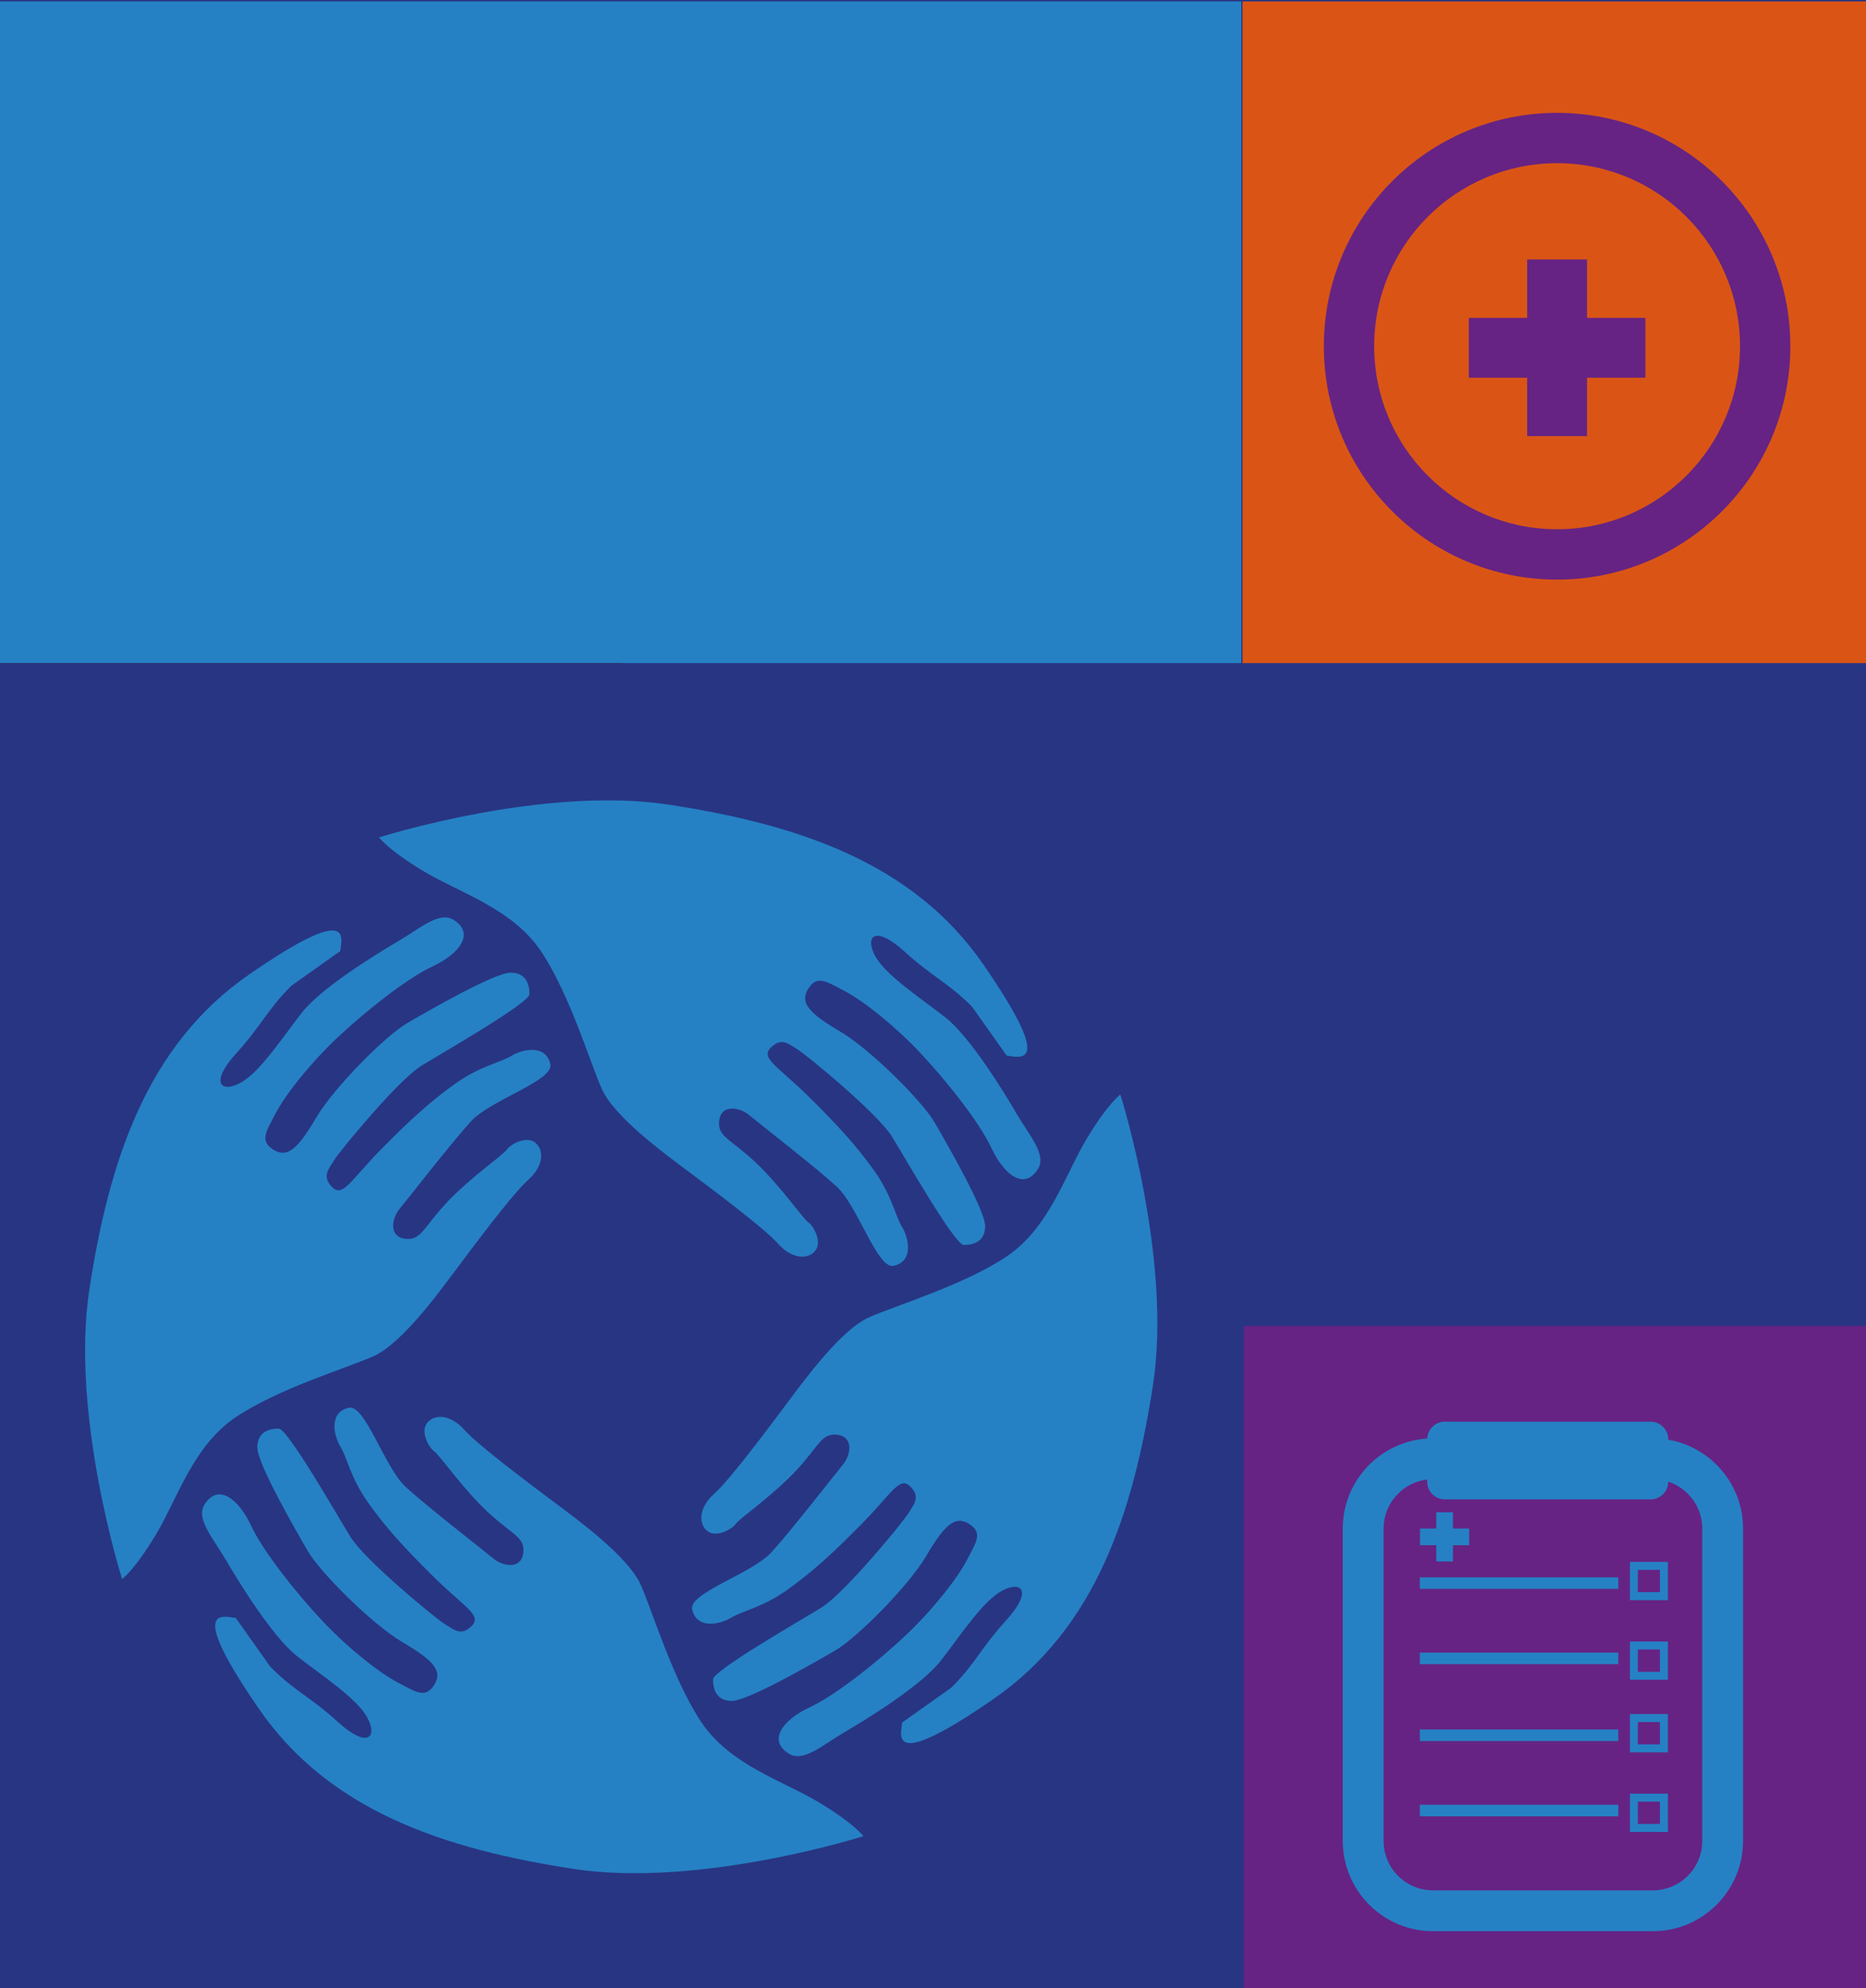
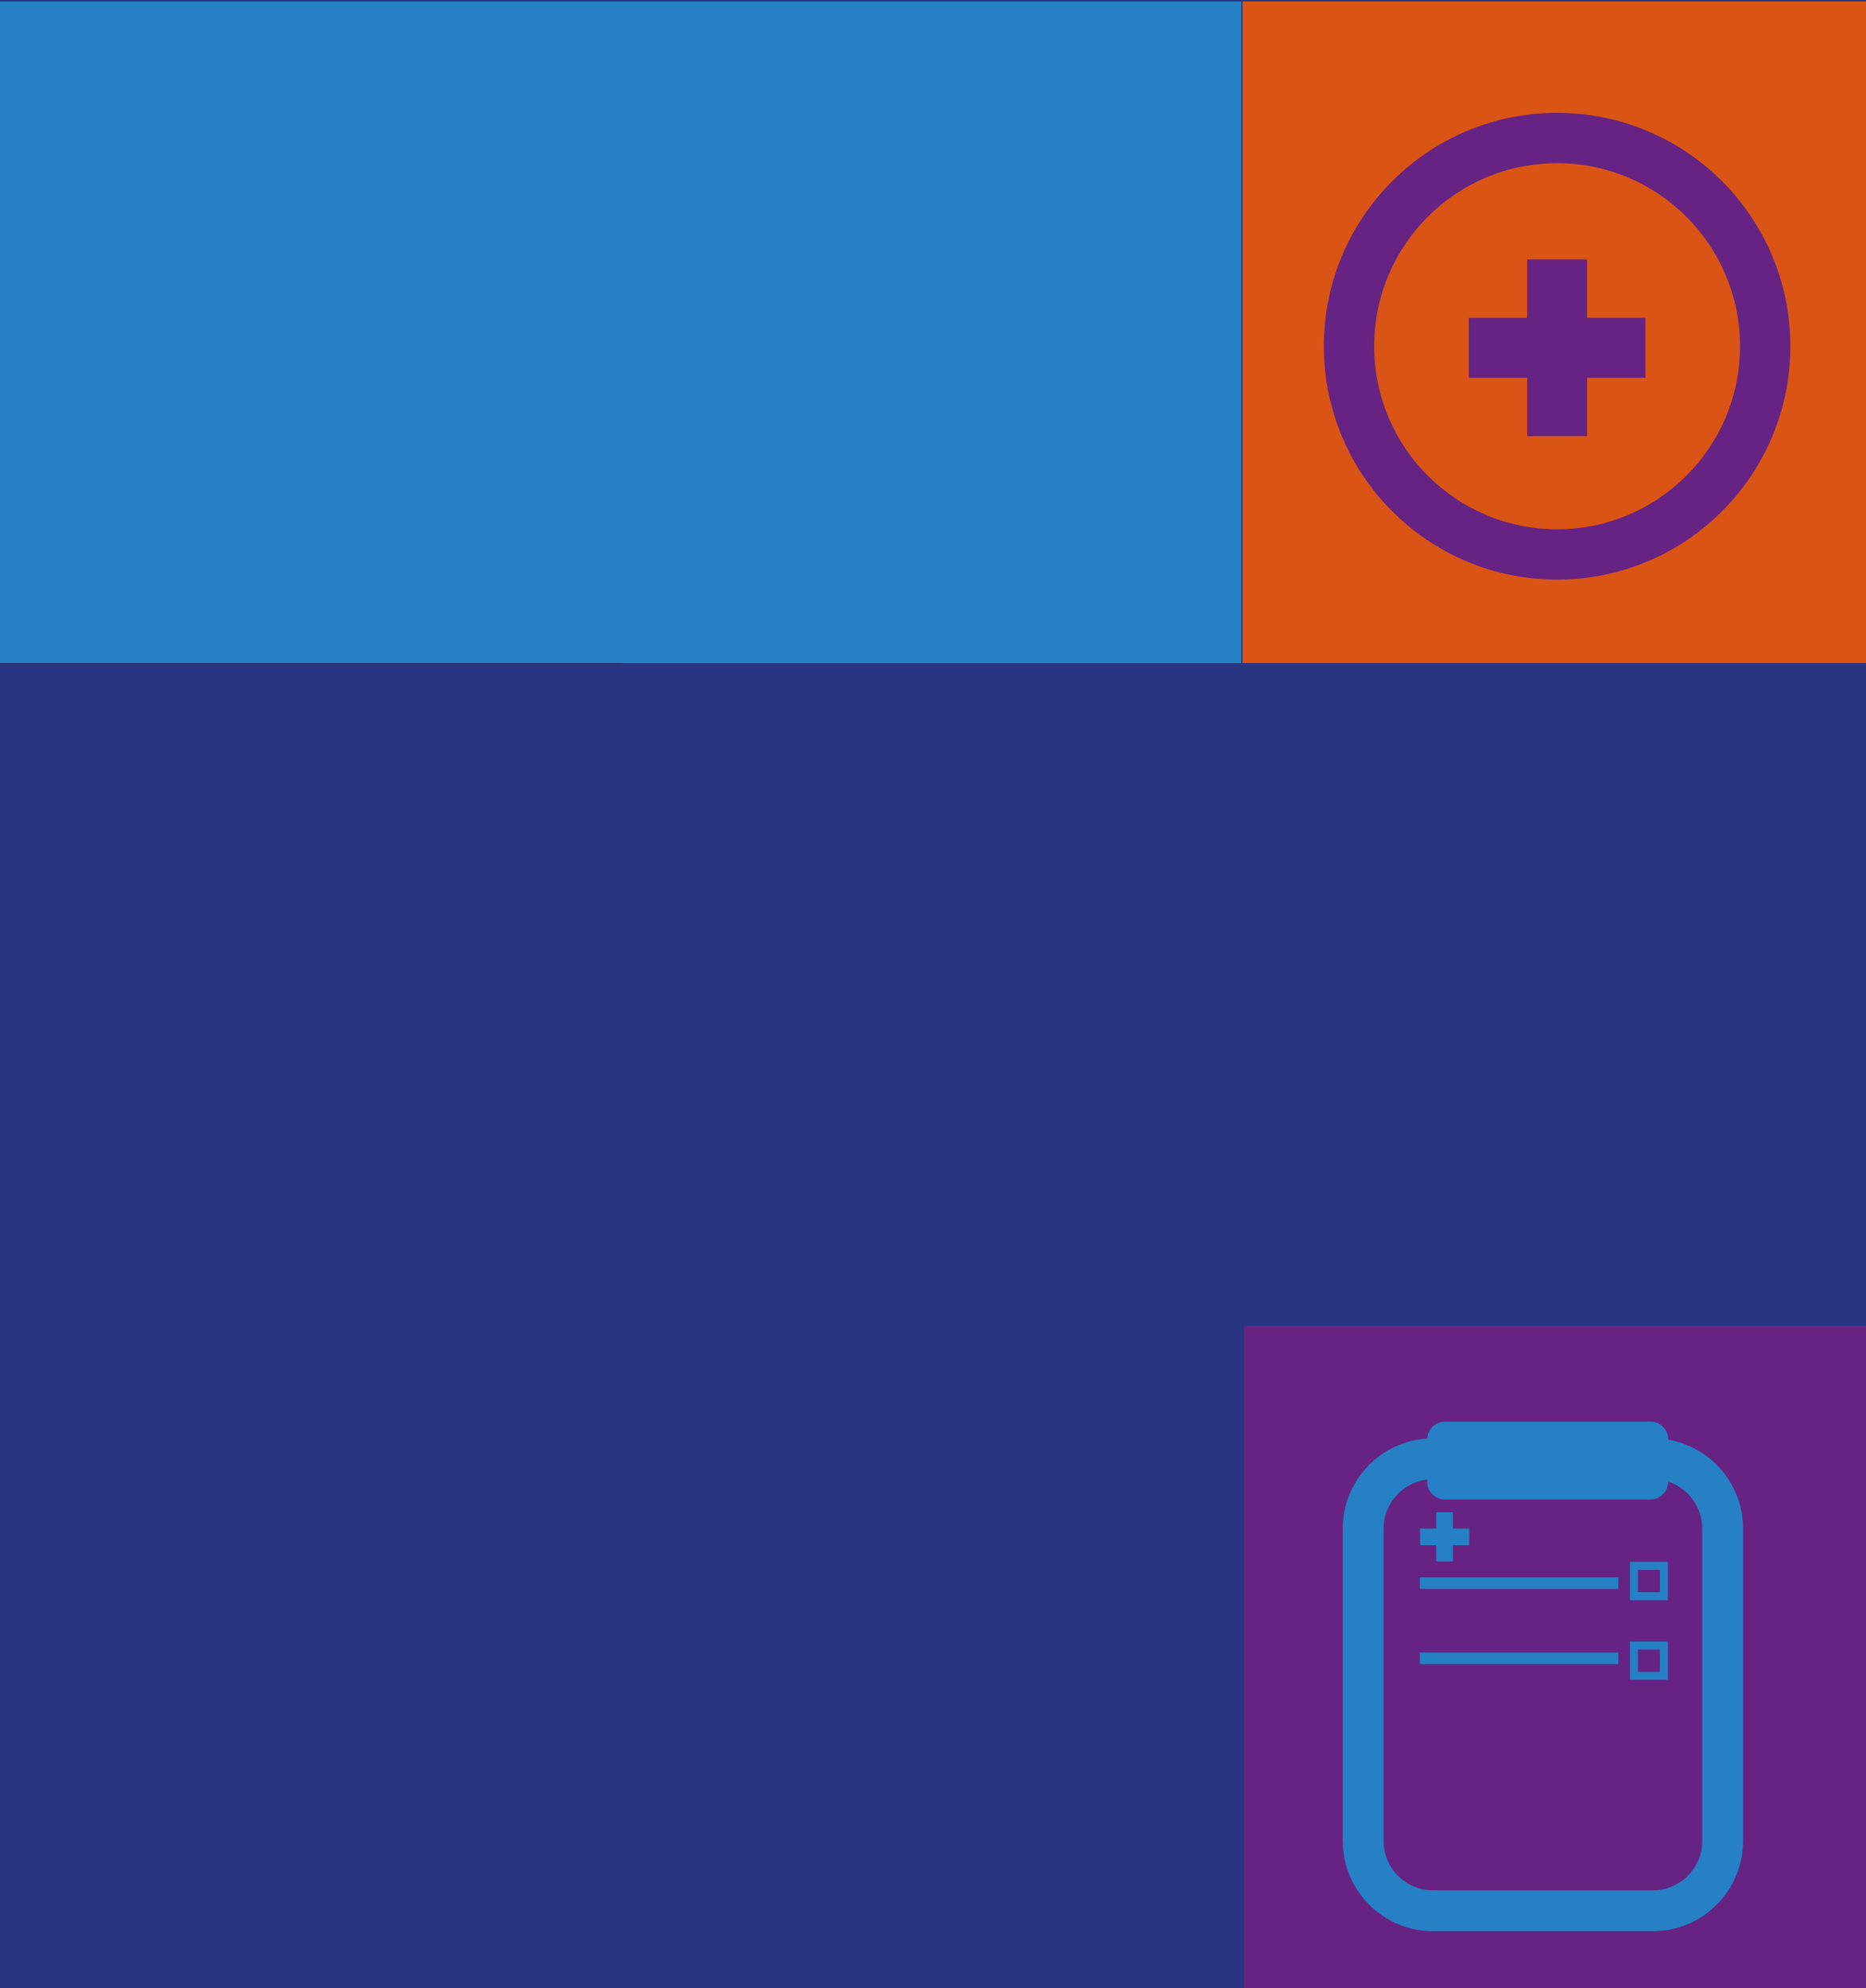
<svg xmlns="http://www.w3.org/2000/svg" xmlns:ns1="http://sodipodi.sourceforge.net/DTD/sodipodi-0.dtd" xmlns:ns2="http://www.inkscape.org/namespaces/inkscape" width="419.528" height="446.776" viewBox="0 0 419.528 446.776" version="1.1" xml:space="preserve" style="clip-rule:evenodd;fill-rule:evenodd;stroke-linejoin:round;stroke-miterlimit:2" id="svg42" ns1:docname="header.svg" ns2:version="0.92.3 (2405546, 2018-03-11)">
  <defs id="defs46" />
  <ns1:namedview pagecolor="#ffffff" bordercolor="#666666" borderopacity="1" objecttolerance="10" gridtolerance="10" guidetolerance="10" ns2:pageopacity="0" ns2:pageshadow="2" ns2:window-width="1594" ns2:window-height="905" id="namedview44" showgrid="false" fit-margin-top="0" fit-margin-left="0" fit-margin-right="0" fit-margin-bottom="0" ns2:zoom="4.2237136" ns2:cx="340.55977" ns2:cy="-2.5683191" ns2:window-x="0" ns2:window-y="0" ns2:window-maximized="0" ns2:current-layer="svg42" />
  <rect x="0" y="0" width="419.528" height="446.776" style="fill:#283583" id="rect2" />
  <rect x="0" y="0.319" width="275.874" height="148.819" style="fill:#292358" id="rect4" />
  <rect x="0" y="297.957" width="139.843" height="148.819" style="fill:#283583" id="rect6" />
  <path d="M 139.843,0.319 V 149.138 H 0 V 297.957 H 279.685 V 149.138 0.319 Z" style="fill:#283583;fill-rule:nonzero" id="path8" ns2:connector-curvature="0" />
  <path d="M 279.355,0.319 V 148.996 H 419.528 V 0.319 Z" style="fill:#da5515;fill-rule:nonzero" id="path10" ns2:connector-curvature="0" />
  <path d="M 0,0.319 V 148.996 H 279.071 V 74.658 0.319 Z" style="fill:#2581c4;fill-rule:nonzero" id="path12" ns2:connector-curvature="0" />
  <rect x="279.685" y="297.957" width="139.843" height="148.819" style="fill:#662383" id="rect14" />
-   <path d="m 218.529,226.195 c -5.604,-5.604 -8.715,-6.504 -15.211,-12.409 -6.605,-6.005 -8.96,-3.378 -6.558,1.025 2.402,4.404 10.16,9.383 15.765,13.786 5.604,4.403 13.209,16.812 16.011,21.616 2.803,4.803 6.805,9.207 4.856,12.409 -3.025,4.968 -7.658,1.401 -10.46,-4.603 -2.802,-6.005 -10.407,-15.45 -16.012,-21.416 -5.604,-5.967 -12.756,-11.708 -17.212,-14.011 -3.842,-1.985 -6.005,-3.602 -8.006,-0.4 -2.002,3.202 0.4,5.604 7.205,9.607 6.805,4.003 18.414,15.612 21.216,20.415 2.802,4.804 11.367,19.696 11.367,23.299 0,3.603 -2.813,4.238 -4.815,4.238 -2.001,0 -12.938,-19.146 -16.14,-24.35 -3.202,-5.204 -19.234,-18.398 -21.235,-19.599 -2.002,-1.201 -3.603,-2.802 -6.005,-0.4 -2.401,2.402 1.602,4.196 8.407,10.904 6.805,6.709 10.808,11.112 14.811,16.716 4.003,5.604 4.785,10.235 6.27,12.637 1.484,2.402 2.736,7.778 -1.867,8.779 -3.69,0.802 -8.006,-13.41 -12.81,-17.813 -4.803,-4.403 -17.212,-14.01 -19.614,-16.012 -2.402,-2.001 -6.405,-2.402 -6.805,1.201 -0.4,3.603 2.402,4.003 8.006,9.207 5.604,5.204 10.808,12.809 12.009,13.61 1.201,0.801 3.202,4.403 1.601,6.405 -1.601,2.001 -5.204,2.001 -8.406,-1.602 -3.203,-3.602 -15.612,-12.809 -20.415,-16.412 -4.804,-3.602 -16.413,-12.009 -19.215,-18.413 -2.802,-6.405 -7.205,-21.216 -13.61,-30.823 -6.405,-9.607 -18.413,-13.21 -26.419,-18.014 -8.006,-4.803 -10.008,-7.605 -10.008,-7.605 0,0 36.899,-11.735 65.32,-7.331 28.422,4.403 54.569,12.735 70.581,35.952 16.012,23.217 8.406,20.815 5.204,20.415 z m -4.67,153.047 c 5.604,-5.604 6.504,-8.715 12.409,-15.211 6.005,-6.605 3.378,-8.96 -1.025,-6.558 -4.404,2.402 -9.383,10.16 -13.786,15.764 -4.403,5.605 -16.812,13.21 -21.616,16.012 -4.803,2.802 -9.207,6.805 -12.409,4.856 -4.968,-3.025 -1.401,-7.658 4.603,-10.46 6.005,-2.802 15.45,-10.408 21.416,-16.012 5.966,-5.604 11.708,-12.757 14.011,-17.213 1.985,-3.842 3.602,-6.004 0.4,-8.005 -3.203,-2.002 -5.604,0.4 -9.607,7.205 -4.003,6.805 -15.612,18.414 -20.415,21.216 -4.804,2.802 -19.697,11.367 -23.299,11.367 -3.603,0 -4.238,-2.813 -4.238,-4.815 0,-2.001 19.146,-12.938 24.35,-16.14 5.203,-3.202 18.398,-19.234 19.599,-21.235 1.201,-2.002 2.802,-3.603 0.4,-6.005 -2.402,-2.401 -4.196,1.601 -10.904,8.407 -6.709,6.805 -11.112,10.808 -16.716,14.811 -5.605,4.003 -10.235,4.785 -12.637,6.27 -2.402,1.484 -7.779,2.736 -8.779,-1.867 -0.803,-3.69 13.41,-8.006 17.813,-12.81 4.403,-4.803 14.01,-17.212 16.012,-19.614 2.001,-2.402 2.402,-6.405 -1.201,-6.805 -3.603,-0.401 -4.003,2.401 -9.207,8.006 -5.204,5.604 -12.809,10.808 -13.61,12.009 -0.801,1.2 -4.403,3.202 -6.405,1.601 -2.001,-1.601 -2.001,-5.204 1.601,-8.407 3.603,-3.202 12.81,-15.611 16.413,-20.415 3.602,-4.803 12.008,-16.412 18.413,-19.214 6.405,-2.802 21.216,-7.205 30.823,-13.61 9.607,-6.405 13.21,-18.414 18.013,-26.42 4.804,-8.006 7.606,-10.007 7.606,-10.007 0,0 11.734,36.899 7.331,65.32 -4.403,28.421 -12.735,54.569 -35.952,70.581 -23.217,16.012 -20.816,8.406 -20.415,5.204 z m -153.047,-4.67 c 5.604,5.604 8.715,6.503 15.211,12.409 6.605,6.004 8.96,3.378 6.558,-1.026 -2.402,-4.403 -10.16,-9.382 -15.765,-13.785 -5.604,-4.403 -13.209,-16.813 -16.011,-21.616 -2.802,-4.804 -6.805,-9.207 -4.856,-12.409 3.025,-4.968 7.658,-1.401 10.46,4.603 2.802,6.005 10.407,15.45 16.012,21.416 5.604,5.966 12.756,11.708 17.212,14.01 3.842,1.986 6.005,3.603 8.006,0.401 2.002,-3.203 -0.4,-5.604 -7.205,-9.607 -6.805,-4.003 -18.414,-15.612 -21.216,-20.416 -2.802,-4.803 -11.367,-19.696 -11.367,-23.298 0,-3.603 2.813,-4.238 4.815,-4.238 2.001,0 12.938,19.146 16.14,24.349 3.202,5.204 19.234,18.399 21.235,19.6 2.002,1.2 3.603,2.802 6.005,0.4 2.401,-2.402 -1.602,-4.196 -8.407,-10.904 -6.805,-6.709 -10.808,-11.112 -14.811,-16.717 -4.003,-5.604 -4.785,-10.235 -6.27,-12.636 -1.484,-2.402 -2.736,-7.779 1.867,-8.779 3.69,-0.803 8.006,13.409 12.81,17.813 4.803,4.403 17.212,14.01 19.614,16.012 2.402,2.001 6.405,2.401 6.805,-1.201 0.4,-3.603 -2.402,-4.003 -8.006,-9.207 -5.604,-5.204 -10.808,-12.81 -12.009,-13.61 -1.201,-0.801 -3.202,-4.403 -1.601,-6.405 1.601,-2.001 5.204,-2.001 8.406,1.601 3.203,3.603 15.612,12.81 20.416,16.412 4.803,3.603 16.412,12.009 19.214,18.414 2.802,6.405 7.205,21.216 13.61,30.823 6.405,9.607 18.414,13.21 26.419,18.013 8.006,4.804 10.008,7.606 10.008,7.606 0,0 -36.899,11.734 -65.32,7.331 C 100.37,415.528 74.222,407.196 58.21,383.979 42.198,360.761 49.804,363.163 53.006,363.564 Z m 4.67,-153.047 c -5.604,5.604 -6.504,8.715 -12.409,15.211 -6.005,6.605 -3.378,8.96 1.025,6.558 4.404,-2.402 9.383,-10.16 13.786,-15.765 4.403,-5.604 16.812,-13.209 21.616,-16.012 4.804,-2.802 9.207,-6.805 12.409,-4.855 4.968,3.025 1.401,7.658 -4.603,10.46 -6.005,2.802 -15.45,10.407 -21.416,16.012 -5.966,5.604 -11.708,12.756 -14.011,17.212 -1.985,3.842 -3.602,6.005 -0.4,8.006 3.203,2.002 5.604,-0.4 9.607,-7.205 4.003,-6.805 15.612,-18.414 20.415,-21.216 4.804,-2.802 19.697,-11.368 23.299,-11.368 3.603,0 4.238,2.814 4.238,4.815 0,2.002 -19.146,12.939 -24.35,16.141 -5.203,3.202 -18.398,19.233 -19.599,21.235 -1.201,2.001 -2.802,3.603 -0.4,6.004 2.402,2.402 4.196,-1.601 10.904,-8.406 6.709,-6.805 11.112,-10.808 16.716,-14.811 5.605,-4.003 10.235,-4.786 12.637,-6.27 2.402,-1.484 7.779,-2.736 8.779,1.867 0.803,3.69 -13.41,8.006 -17.813,12.809 -4.403,4.804 -14.01,17.213 -16.012,19.615 -2.001,2.402 -2.402,6.405 1.201,6.805 3.603,0.4 4.003,-2.402 9.207,-8.006 5.204,-5.604 12.809,-10.808 13.61,-12.009 0.801,-1.201 4.403,-3.202 6.405,-1.601 2.001,1.601 2.001,5.204 -1.601,8.406 -3.603,3.203 -12.81,15.612 -16.413,20.415 -3.602,4.804 -12.008,16.413 -18.413,19.215 -6.405,2.802 -21.216,7.205 -30.823,13.61 -9.607,6.404 -13.21,18.413 -18.013,26.419 -4.804,8.006 -7.606,10.008 -7.606,10.008 0,0 -11.734,-36.9 -7.331,-65.321 4.403,-28.421 12.735,-54.568 35.952,-70.58 23.217,-16.012 20.816,-8.406 20.415,-5.204 z" style="fill:#2581c4;fill-rule:nonzero" id="path16" ns2:connector-curvature="0" />
  <path d="m 350.079,130.241 c 28.962,0 52.441,-23.479 52.441,-52.441 0,-28.962 -23.479,-52.441 -52.441,-52.441 -28.962,0 -52.441,23.479 -52.441,52.441 0,28.962 23.479,52.441 52.441,52.441 m 0,-93.567 c 22.713,0 41.126,18.413 41.126,41.126 0,22.713 -18.413,41.126 -41.126,41.126 -22.713,0 -41.126,-18.413 -41.126,-41.126 0,-22.713 18.413,-41.126 41.126,-41.126" style="fill:#662383;fill-rule:nonzero" id="path18" ns2:connector-curvature="0" />
  <path d="M 343.348,98.004 H 356.81 V 84.879 h 13.125 V 71.417 H 356.81 V 58.292 h -13.462 v 13.125 h -13.125 v 13.462 h 13.125 z" style="fill:#662383;fill-rule:nonzero" id="path20" ns2:connector-curvature="0" />
  <rect x="319.221" y="354.429" width="44.623" height="2.596" style="fill:#2581c4" id="rect22" />
  <path d="m 366.451,359.566 h 8.538 v -8.601 h -8.538 z m 1.793,-6.808 h 4.953 v 5.015 h -4.953 z" style="fill:#2581c4;fill-rule:nonzero" id="path24" ns2:connector-curvature="0" />
  <rect x="319.221" y="371.345" width="44.623" height="2.596" style="fill:#2581c4" id="rect26" />
  <path d="m 366.451,377.451 h 8.538 v -8.601 h -8.538 z m 1.793,-6.808 h 4.953 v 5.015 h -4.953 z" style="fill:#2581c4;fill-rule:nonzero" id="path28" ns2:connector-curvature="0" />
-   <rect x="319.221" y="388.625" width="44.623" height="2.596" style="fill:#2581c4" id="rect30" />
-   <path d="m 366.451,393.761 h 8.538 v -8.601 h -8.538 z m 1.793,-6.808 h 4.953 v 5.015 h -4.953 z" style="fill:#2581c4;fill-rule:nonzero" id="path32" ns2:connector-curvature="0" />
-   <rect x="319.221" y="405.541" width="44.623" height="2.596" style="fill:#2581c4" id="rect34" />
-   <path d="m 366.451,411.647 h 8.538 v -8.601 h -8.538 z m 1.793,-6.808 h 4.953 v 5.015 h -4.953 z" style="fill:#2581c4;fill-rule:nonzero" id="path36" ns2:connector-curvature="0" />
  <path d="m 322.92,350.865 h 3.744 v -3.65 h 3.651 v -3.745 h -3.651 v -3.65 h -3.744 v 3.65 h -3.651 v 3.745 h 3.651 z" style="fill:#2581c4;fill-rule:nonzero" id="path38" ns2:connector-curvature="0" />
  <path d="m 375.066,323.504 v -0.078 c 0,-2.185 -1.787,-3.972 -3.972,-3.972 h -46.255 c -2.125,0 -3.869,1.691 -3.963,3.794 -10.581,0.669 -18.987,9.486 -18.987,20.233 v 70.188 c 0,11.18 9.097,20.278 20.277,20.278 h 49.447 c 11.18,0 20.276,-9.098 20.276,-20.278 v -70.188 c 0,-10.003 -7.282,-18.333 -16.823,-19.978 m 7.648,90.166 c 0,6.122 -4.98,11.102 -11.101,11.102 h -49.447 c -6.121,0 -11.101,-4.98 -11.101,-11.101 v -70.189 c 0,-5.681 4.292,-10.372 9.802,-11.018 v 0.488 c 0,2.184 1.787,3.972 3.972,3.972 h 46.255 c 2.185,0 3.972,-1.788 3.972,-3.972 v -0.014 c 4.434,1.456 7.648,5.629 7.648,10.544 v 70.189 z" style="fill:#2581c4;fill-rule:nonzero" id="path40" ns2:connector-curvature="0" />
</svg>